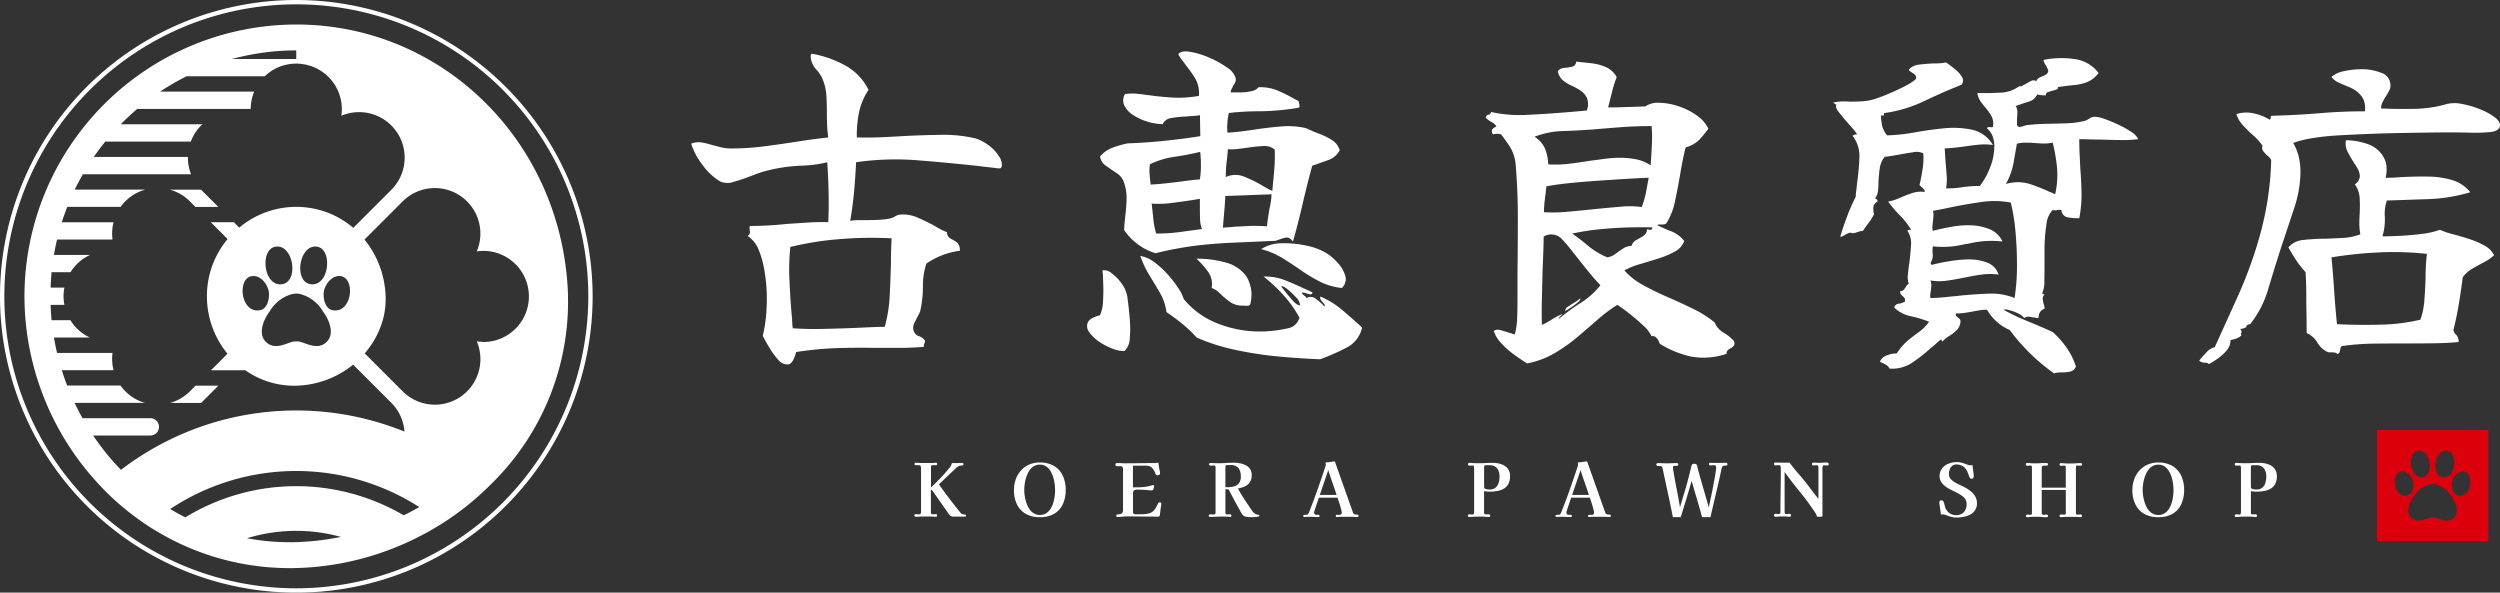
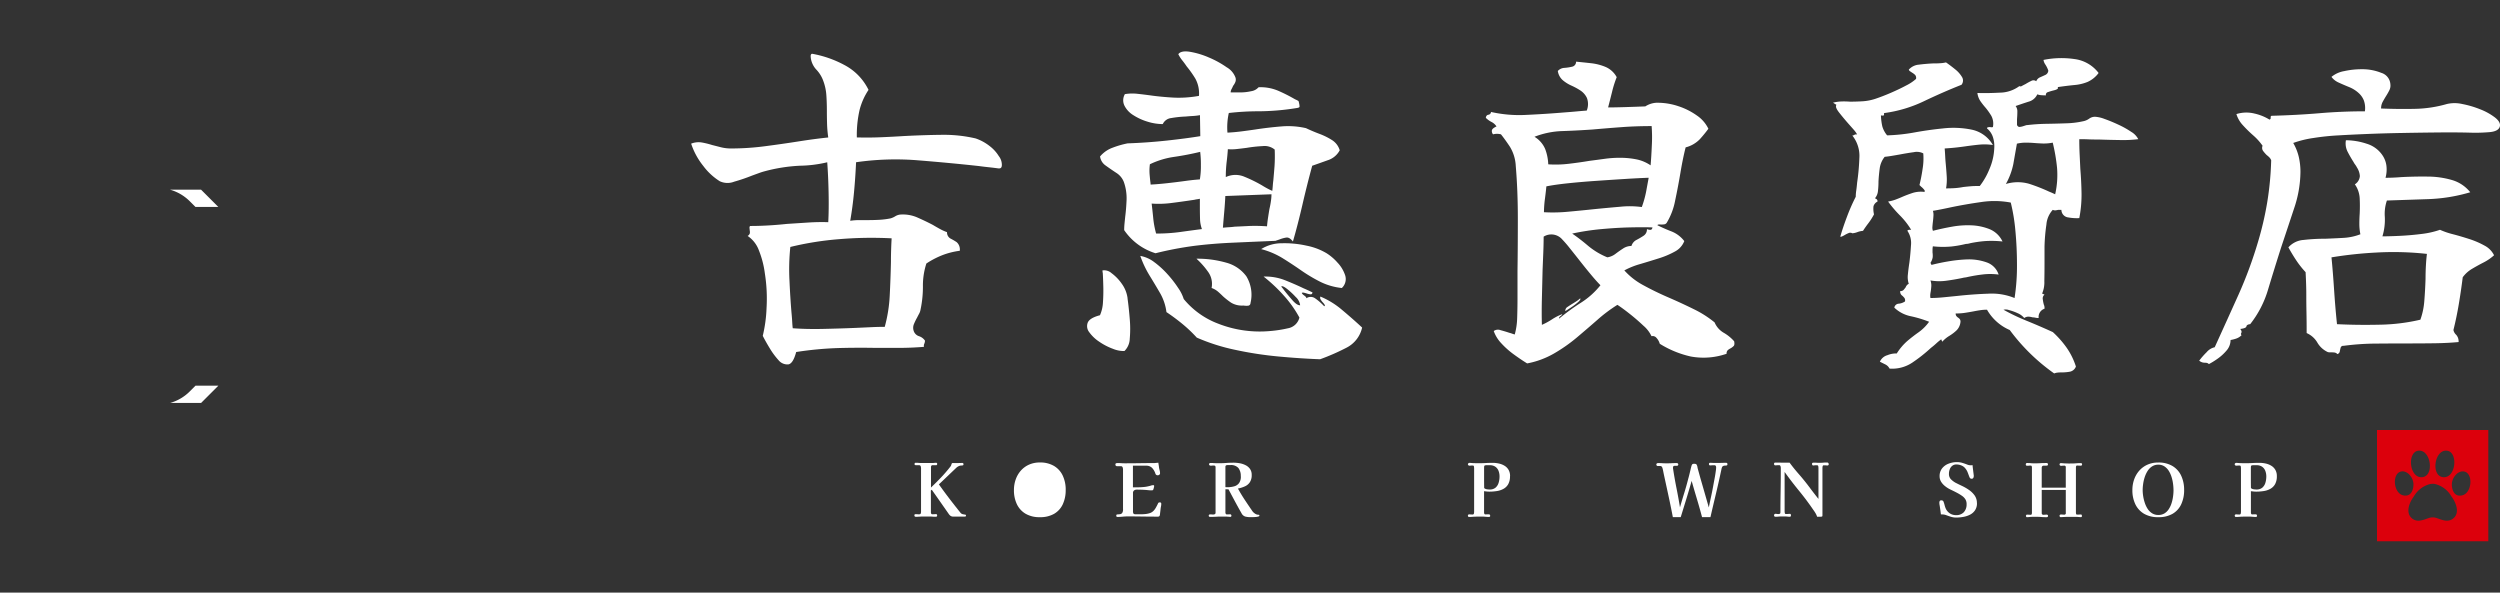
<svg xmlns="http://www.w3.org/2000/svg" width="223.883" height="53.072" viewBox="0 0 223.883 53.072">
  <rect x="0" y="0" width="223.883" height="53.072" fill="#333333" stroke="none" />
  <g id="グループ_66586" data-name="グループ 66586" transform="translate(-2088 92)">
    <path id="パス_718142" data-name="パス 718142" d="M176.191,41.84h9.967V31.873h-9.967Zm6.293-8.109c.991.156.78,2.474-.371,2.368-1.134-.106-.774-2.548.371-2.368m-2.619,0c1.144-.18,1.507,2.262.371,2.368-1.151.106-1.362-2.212-.371-2.368m-1.47,1.851c.549-.065,1.014.557,1.055,1.056.034.4-.108,1.025-.582,1.1-1.217.19-1.44-2.039-.472-2.154m4.673,4.167c-.472.435-1.025.185-1.53.01a1.1,1.1,0,0,0-.727,0c-.505.175-1.057.425-1.53-.01-.561-.516-.169-1.433.211-1.933A2.336,2.336,0,0,1,181,36.7c.06,0,.117-.007.173-.008s.114,0,.173.008a2.336,2.336,0,0,1,1.509,1.12c.381.5.773,1.417.211,1.933m.416-2.013c-.476-.074-.617-.695-.584-1.1.041-.5.505-1.121,1.055-1.056.968.115.744,2.344-.471,2.154" transform="translate(2124.678 -85.365)" fill="#dc000c" />
    <path id="パス_718143" data-name="パス 718143" d="M78.776,14.257c-.289-.041-.581-.076-.88-.108s-.6-.066-.91-.109q-2.53-.277-5.382-.507A24.7,24.7,0,0,0,66,13.7q-.062,1.388-.185,2.7t-.339,2.544a5.375,5.375,0,0,1,.818-.062h.818q.524,0,1.017-.03a7.143,7.143,0,0,0,.956-.124,1.617,1.617,0,0,0,.417-.185,1.079,1.079,0,0,1,.417-.153,3.221,3.221,0,0,1,1.543.246c.472.207.945.431,1.418.679q.308.185.617.354a4.55,4.55,0,0,0,.648.294.628.628,0,0,0,.308.57,5.167,5.167,0,0,1,.556.324.876.876,0,0,1,.278.772,6.707,6.707,0,0,0-1.62.417,7.671,7.671,0,0,0-1.372.724,6.419,6.419,0,0,0-.309,2.036,9.822,9.822,0,0,1-.215,2.1,1.124,1.124,0,0,1-.123.354c-.062.114-.124.231-.185.355a5.4,5.4,0,0,0-.278.57.863.863,0,0,0-.031.6.736.736,0,0,0,.478.492,1.038,1.038,0,0,1,.54.4.754.754,0,0,1-.062.277.443.443,0,0,0-.031.278q-1.142.092-2.221.093H67.7q-1.635-.031-3.331.016a30.844,30.844,0,0,0-3.733.354q-.277,1.047-.709,1.11a1.022,1.022,0,0,1-.864-.37,6.766,6.766,0,0,1-.787-1.063q-.386-.634-.632-1.126a12.55,12.55,0,0,0,.339-2.484,14.454,14.454,0,0,0-.155-3.13,8.432,8.432,0,0,0-.524-2.021A2.65,2.65,0,0,0,56.288,20.3a.391.391,0,0,0,.2-.245.858.858,0,0,0-.016-.278,1.338,1.338,0,0,0-.014-.169.279.279,0,0,1,.046-.2q.77,0,1.6-.046t1.7-.139l1.9-.123c.628-.041,1.229-.051,1.805-.031q.062-1.14.031-2.636t-.123-2.73a11.19,11.19,0,0,1-2.422.308,14.712,14.712,0,0,0-3.162.493q-.246.063-.54.17c-.2.072-.406.149-.632.231a15.943,15.943,0,0,1-1.589.54,1.615,1.615,0,0,1-1.281-.046,5.469,5.469,0,0,1-1.48-1.374,6.351,6.351,0,0,1-1.08-1.989,1.8,1.8,0,0,1,.941-.108,7.268,7.268,0,0,1,.94.231c.248.062.51.129.787.2a3.74,3.74,0,0,0,.941.108,23.14,23.14,0,0,0,2.993-.2q1.542-.2,3.008-.431t2.668-.354a10.683,10.683,0,0,1-.108-1.25c-.011-.4-.016-.776-.016-1.126q0-.77-.047-1.418a4.515,4.515,0,0,0-.261-1.235,2.893,2.893,0,0,0-.649-1.063A1.877,1.877,0,0,1,61.933,4.2c0-.122.041-.195.123-.215a9.639,9.639,0,0,1,2.884,1,4.979,4.979,0,0,1,2.176,2.236,5.8,5.8,0,0,0-.8,1.789,10.1,10.1,0,0,0-.248,2.468q1.111.029,2.176-.016t2.082-.109q1.758-.091,3.362-.108a12.493,12.493,0,0,1,3.023.324,4.226,4.226,0,0,1,1.265.693,3.289,3.289,0,0,1,.8.88,1.274,1.274,0,0,1,.277.725q.031.417-.277.385m-9.594,6.262a34.647,34.647,0,0,0-4.72.077,27.636,27.636,0,0,0-4.349.695,19.211,19.211,0,0,0-.076,3.037q.076,1.684.2,3.07c.021.226.035.437.046.633s.025.375.046.54c.8.06,1.7.082,2.7.06s1.979-.051,2.947-.092l1.357-.062c.433-.021.843-.031,1.235-.031a12.989,12.989,0,0,0,.447-2.822q.076-1.5.108-2.977,0-.555.016-1.079c.01-.35.025-.7.046-1.05" transform="translate(2098.664 -91.171)" fill="#fff" />
    <path id="パス_718144" data-name="パス 718144" d="M84.2,25.925q.123.893.2,1.865a9.955,9.955,0,0,1,0,1.742,1.609,1.609,0,0,1-.478,1.112,2.553,2.553,0,0,1-1.033-.2,5.472,5.472,0,0,1-1.219-.632,3.387,3.387,0,0,1-.894-.848.871.871,0,0,1-.139-.864c.112-.278.478-.5,1.095-.663A3.239,3.239,0,0,0,82,26.279q.047-.694.031-1.388t-.047-1.218a1.885,1.885,0,0,1-.03-.248,1,1,0,0,1,.818.248,4.01,4.01,0,0,1,.91.94,2.851,2.851,0,0,1,.524,1.312m19-13.266a1.837,1.837,0,0,1-1.079.9q-.772.277-1.389.493-.462,1.7-.878,3.5t-.849,3.285q-.308-.4-.6-.354a2.754,2.754,0,0,0-.6.169l-.185.062-.186.062q-2.189.092-3.917.17t-3.332.277a30.758,30.758,0,0,0-3.486.664A5.266,5.266,0,0,1,83.9,19.817c0-.185.01-.381.03-.587s.041-.411.062-.616c.062-.474.1-.976.123-1.511a4.364,4.364,0,0,0-.246-1.6,1.673,1.673,0,0,0-.679-.817q-.493-.324-.94-.648a1.166,1.166,0,0,1-.51-.819,2.641,2.641,0,0,1,1.126-.785,8.15,8.15,0,0,1,1.342-.387q1.758-.062,3.47-.246t3.039-.4l-.03-1.881a4.964,4.964,0,0,1-.649.076q-.308.016-.616.047a9.449,9.449,0,0,0-1.311.138.947.947,0,0,0-.756.54,4.66,4.66,0,0,1-1.357-.215,5.028,5.028,0,0,1-1.281-.586,2.126,2.126,0,0,1-.8-.864,1.088,1.088,0,0,1,.047-1.018,4.023,4.023,0,0,1,1.11-.031c.39.042.812.093,1.264.156q.9.123,1.96.185a9.95,9.95,0,0,0,2.3-.155,2.774,2.774,0,0,0-.324-1.543,9.484,9.484,0,0,0-.787-1.11c-.123-.185-.253-.36-.385-.524a2.953,2.953,0,0,1-.355-.556q.246-.339,1.034-.215a7.272,7.272,0,0,1,1.7.509,8.48,8.48,0,0,1,1.6.88,1.764,1.764,0,0,1,.788.925.6.6,0,0,1-.016.4,1.421,1.421,0,0,1-.2.338,2.861,2.861,0,0,1-.139.294.593.593,0,0,0-.077.294h.834a4.5,4.5,0,0,0,1-.109,1.1,1.1,0,0,0,.663-.354,4.044,4.044,0,0,1,1.743.307,14.464,14.464,0,0,1,1.527.772,2.2,2.2,0,0,1,.308.155,2.133,2.133,0,0,1,.062.246,1.335,1.335,0,0,1,.031.246c0,.063-.062.1-.185.124A22.292,22.292,0,0,1,96,9.174a22.9,22.9,0,0,0-2.73.153,5.867,5.867,0,0,0-.122,1.759q.616-.031,1.234-.109t1.234-.169q1.2-.185,2.36-.278a7.115,7.115,0,0,1,2.206.155q.585.277,1.2.509a5.994,5.994,0,0,1,1.126.556,1.629,1.629,0,0,1,.693.91m2.006,15.887a2.675,2.675,0,0,1-1.4,1.8,19.743,19.743,0,0,1-2.36,1.033q-1.729-.062-3.718-.246a32.394,32.394,0,0,1-3.9-.6A17.452,17.452,0,0,1,90.4,29.441a12.146,12.146,0,0,0-1.281-1.219q-.692-.569-1.434-1.064a4.55,4.55,0,0,0-.57-1.7q-.448-.772-.941-1.574a9.147,9.147,0,0,1-.832-1.759,2.868,2.868,0,0,1,1.249.556,7.877,7.877,0,0,1,1.186,1.08A9.991,9.991,0,0,1,88.739,25a3.613,3.613,0,0,1,.494.987,7.346,7.346,0,0,0,3.069,2.2,10.181,10.181,0,0,0,4.7.663,10.867,10.867,0,0,0,1.573-.245,1.284,1.284,0,0,0,1.018-.957,10.082,10.082,0,0,0-1.374-1.944,13.984,13.984,0,0,0-1.835-1.728,4.766,4.766,0,0,1,1.914.325q.893.355,1.665.725.216.092.417.185c.133.062.262.123.385.185-.021.123-.082.181-.185.169a1.469,1.469,0,0,1-.34-.077c-.062-.019-.134-.041-.216-.06a.365.365,0,0,0-.216,0c0,.06.072.144.216.246s.205.185.186.248a.684.684,0,0,1,.787,0,5.134,5.134,0,0,1,.693.585q.092.094.123.123c.1-.019.072-.123-.093-.308a1.4,1.4,0,0,1-.215-.278.278.278,0,0,1-.031-.278,7.39,7.39,0,0,1,1.944,1.2q.955.8,1.789,1.574m-14.5-15.733q-1.142.277-2.314.447a7.418,7.418,0,0,0-2.19.663,4.228,4.228,0,0,0-.03.864c.021.246.041.463.062.648a2.536,2.536,0,0,1,.031.308c.431-.019.925-.062,1.48-.123s1.1-.128,1.619-.2.962-.117,1.312-.139a7.084,7.084,0,0,0,.092-1.264,9.037,9.037,0,0,0-.062-1.2m.155,6.91a2.856,2.856,0,0,1-.17-.941q-.014-.538-.014-1.064v-.709a2,2,0,0,1-.246.046,2.484,2.484,0,0,0-.248.047q-1.234.185-2.113.294a8.691,8.691,0,0,1-1.712.045c.041.33.088.753.139,1.266a8.071,8.071,0,0,0,.262,1.418,15.479,15.479,0,0,0,2.159-.139c.658-.093,1.306-.179,1.944-.262m4.349,6.633a.237.237,0,0,1-.232.231,1.618,1.618,0,0,1-.384-.014h-.063a1.865,1.865,0,0,1-1.063-.263,6.56,6.56,0,0,1-.726-.57q-.216-.216-.447-.417a1.805,1.805,0,0,0-.57-.324,1.837,1.837,0,0,0-.339-1.481,6.966,6.966,0,0,0-1.018-1.141,9.3,9.3,0,0,1,2.669.355,3.287,3.287,0,0,1,1.8,1.218,3.181,3.181,0,0,1,.371,2.407m-2.252-9.594c-.021.452-.052.9-.092,1.357s-.083.947-.124,1.481c.205-.021.4-.036.571-.046s.333-.025.478-.047c.452-.019.889-.041,1.311-.062a14.542,14.542,0,0,1,1.589.031c.021-.248.051-.5.092-.771s.082-.526.123-.772c.062-.267.109-.513.139-.741a4.307,4.307,0,0,0,.046-.586ZM97.376,12.6a1.428,1.428,0,0,0-1.064-.309,12.276,12.276,0,0,0-1.434.156c-.308.041-.606.076-.894.108a4.2,4.2,0,0,1-.8.014q-.031.526-.109,1.157A11.242,11.242,0,0,0,93,15.066a2.041,2.041,0,0,1,1.665-.031,12.443,12.443,0,0,1,1.574.772q.246.154.478.277c.153.083.3.155.447.216.019-.164.035-.324.046-.477s.025-.3.046-.448q.062-.678.109-1.3a13.858,13.858,0,0,0,.014-1.48M103.391,25a5.674,5.674,0,0,1-1.958-.57,14.108,14.108,0,0,1-1.7-1.018q-.819-.571-1.666-1.095a7,7,0,0,0-1.9-.8,3.445,3.445,0,0,1,1.85-.524,9,9,0,0,1,2.222.216,5.589,5.589,0,0,1,1.789.679,4.5,4.5,0,0,1,.971.832,3.036,3.036,0,0,1,.695,1.157A1.092,1.092,0,0,1,103.391,25m-3.732,1.543a1.209,1.209,0,0,0-.4-.741,6.584,6.584,0,0,0-.8-.741c-.267-.205-.433-.267-.493-.185a3.834,3.834,0,0,1,.246.309c.205.266.452.565.741.894s.524.483.709.463" transform="translate(2104.774 -91.208)" fill="#fff" />
    <path id="パス_718145" data-name="パス 718145" d="M132.374,29.62c.041.205.025.344-.046.416a1.353,1.353,0,0,1-.262.2,1.484,1.484,0,0,0-.246.155.4.4,0,0,0-.123.338,6.273,6.273,0,0,1-3.208.246,8.893,8.893,0,0,1-2.778-1.141,1.288,1.288,0,0,0-.292-.524.44.44,0,0,0-.448-.155,2.841,2.841,0,0,0-.725-.94c-.381-.36-.79-.715-1.234-1.066s-.807-.616-1.095-.8a13.4,13.4,0,0,0-1.789,1.341q-.9.788-1.851,1.59a14.355,14.355,0,0,1-2.051,1.433,7.612,7.612,0,0,1-2.391.881q-.556-.341-1.186-.8a7.421,7.421,0,0,1-1.126-1,3.093,3.093,0,0,1-.68-1.1.645.645,0,0,1,.617-.075c.267.071.524.147.771.231.083.021.166.046.249.075a1.8,1.8,0,0,0,.245.077,6.187,6.187,0,0,0,.216-1.464q.029-.817.03-1.743V23.326q.031-2.28.03-4.749t-.185-4.659a3.637,3.637,0,0,0-.524-1.726q-.431-.649-.8-1.112a1.385,1.385,0,0,0-.71,0,.46.46,0,0,1-.108-.338c.011-.124.149-.248.416-.37a1.107,1.107,0,0,0-.447-.4,2.078,2.078,0,0,1-.509-.37c.021-.167.1-.259.233-.278a.261.261,0,0,0,.23-.249,11.509,11.509,0,0,0,3.162.263q1.713-.078,3.533-.231c.309-.022.621-.047.941-.077s.632-.057.94-.079a1.569,1.569,0,0,0,.016-1.126,1.641,1.641,0,0,0-.571-.663,5.724,5.724,0,0,0-.816-.446,3.206,3.206,0,0,1-.788-.494,1.35,1.35,0,0,1-.433-.817.851.851,0,0,1,.6-.278,4.376,4.376,0,0,0,.695-.108.446.446,0,0,0,.34-.448q.647.062,1.341.139a4.683,4.683,0,0,1,1.311.338,2.042,2.042,0,0,1,.987.912,9.593,9.593,0,0,0-.414,1.31q-.172.694-.356,1.4.587,0,1.543-.03t1.789-.063a2.017,2.017,0,0,1,1.264-.323,5.825,5.825,0,0,1,1.7.307,6.117,6.117,0,0,1,1.635.819,3.026,3.026,0,0,1,1.049,1.2,11.612,11.612,0,0,1-.771.941,2.706,2.706,0,0,1-1.265.726q-.246.957-.463,2.251t-.478,2.515a6,6,0,0,1-.755,1.989.323.323,0,0,1-.232.139,2.261,2.261,0,0,1-.292.016c-.185-.021-.289,0-.309.062q.618.308,1.266.556a2.685,2.685,0,0,1,1.141.864,1.784,1.784,0,0,1-.848.94,7.7,7.7,0,0,1-1.465.616q-.834.263-1.635.5a6.873,6.873,0,0,0-1.42.57,6.246,6.246,0,0,0,1.728,1.341q1.047.573,2.221,1.08t2.268,1.049a9.3,9.3,0,0,1,1.867,1.188,1.933,1.933,0,0,0,.817.927,3.688,3.688,0,0,1,.941.77m-7.4-19.279q-1.417,0-2.668.093c-.834.06-1.723.134-2.669.216-.884.06-1.768.108-2.653.137a7.463,7.463,0,0,0-2.5.511,2.357,2.357,0,0,1,.957,1.093,4.281,4.281,0,0,1,.277,1.374,9.911,9.911,0,0,0,1.821-.047c.616-.072,1.234-.158,1.851-.262q.709-.091,1.388-.185a9.811,9.811,0,0,1,1.327-.092,7.583,7.583,0,0,1,1.5.139,3.444,3.444,0,0,1,1.279.539c.041-.471.079-1.064.109-1.774a13.38,13.38,0,0,0-.016-1.742M120.4,24.593q-.339-.339-.817-.911t-.987-1.219q-.509-.647-.941-1.186a10.353,10.353,0,0,0-.679-.787,1.291,1.291,0,0,0-1.664-.248c0,.474-.012.962-.033,1.466s-.041,1.014-.062,1.527q-.031,1.3-.062,2.56t0,2.345a6,6,0,0,0,.911-.494,4.49,4.49,0,0,1,.909-.463c0,.042-.041.094-.122.155q-.187.123-.156.246a18.64,18.64,0,0,1,1.944-1.418,7.114,7.114,0,0,0,1.758-1.573m4.319-9.625q-.9.031-2.129.108t-2.576.17q-1.341.092-2.514.215t-1.943.278c-.021.248-.062.607-.123,1.08a9.777,9.777,0,0,0-.093,1.235,14.374,14.374,0,0,0,2.19-.047q1.171-.107,2.344-.231,1.234-.123,2.329-.216a8.148,8.148,0,0,1,1.9.03,8.852,8.852,0,0,0,.4-1.45c.082-.452.156-.842.216-1.172m-6.139,10.8c.062.06,0,.175-.185.338a5.126,5.126,0,0,1-.633.478c-.236.155-.4.263-.509.324a.4.4,0,0,1,.216-.385q.246-.169.555-.354c.1-.063.207-.129.309-.2a2.018,2.018,0,0,0,.246-.2m6.479-6.355c-.557-.019-1.235-.019-2.037,0s-1.65.072-2.546.153a21.471,21.471,0,0,0-2.606.4,16.944,16.944,0,0,1,1.388,1.064,6.5,6.5,0,0,0,1.758,1.063,1.571,1.571,0,0,0,.725-.308c.216-.163.442-.324.679-.477a1.346,1.346,0,0,1,.756-.233.9.9,0,0,1,.447-.539,7.079,7.079,0,0,0,.632-.371.668.668,0,0,0,.308-.6.807.807,0,0,0,.308.063c.105,0,.166-.072.187-.216" transform="translate(2110.926 -91.049)" fill="#fff" />
    <path id="パス_718146" data-name="パス 718146" d="M163.2,11.567a11.132,11.132,0,0,1-1.636.077q-.957-.014-1.913-.047c-.308,0-.607,0-.894-.014s-.567-.016-.834-.016q0,.71.031,1.357l.062,1.3q.092,1.111.108,2.19a11.047,11.047,0,0,1-.2,2.222,4.241,4.241,0,0,1-.987-.062.689.689,0,0,1-.616-.679h-.232a.517.517,0,0,0-.17.031.659.659,0,0,0-.138.016.462.462,0,0,1-.232-.047,2.192,2.192,0,0,0-.57,1.311,16.219,16.219,0,0,0-.17,1.99v1.42q0,.924-.016,1.681a2.508,2.508,0,0,1-.2,1.095l.215.093a.439.439,0,0,0-.153.417,2.951,2.951,0,0,0,.092.478.727.727,0,0,1,.062.37.773.773,0,0,0-.524.834,1.339,1.339,0,0,1-.292-.031,1.218,1.218,0,0,0-.262-.031,1.427,1.427,0,0,0-.387-.062.645.645,0,0,0-.354.124,1.491,1.491,0,0,0-.586-.433,4.528,4.528,0,0,0-.771-.278.844.844,0,0,0-.494-.03,18.344,18.344,0,0,0,2.1,1q1.173.478,2.314,1a8.69,8.69,0,0,1,1.219,1.372,6.244,6.244,0,0,1,.848,1.712.728.728,0,0,1-.54.463,4.058,4.058,0,0,1-.695.063c-.123,0-.246,0-.37.014a1.155,1.155,0,0,0-.34.079,17.416,17.416,0,0,1-3.979-3.888,4.3,4.3,0,0,1-2.037-1.82,4.069,4.069,0,0,0-.616.046c-.207.031-.412.066-.617.108q-.339.063-.725.124a5.555,5.555,0,0,1-.848.06.361.361,0,0,0,.062.231.659.659,0,0,0,.153.14.663.663,0,0,1,.155.138.371.371,0,0,1,.062.232,1.236,1.236,0,0,1-.354.772,3.855,3.855,0,0,1-.649.493,2.8,2.8,0,0,0-.632.524l-.092-.216a5.47,5.47,0,0,0-.463.385c-.145.134-.3.262-.463.387a13.667,13.667,0,0,1-1.682,1.327,3.24,3.24,0,0,1-2.02.523.82.82,0,0,0-.371-.37l-.493-.246a1.036,1.036,0,0,1,.679-.586,2,2,0,0,1,.832-.153,5.057,5.057,0,0,1,.956-1.126q.495-.417,1-.772a4.063,4.063,0,0,0,.941-.941,10.252,10.252,0,0,0-1.635-.494,3.014,3.014,0,0,1-1.481-.77.425.425,0,0,1,.4-.356,1.2,1.2,0,0,0,.556-.2.4.4,0,0,0-.047-.307,2.379,2.379,0,0,0-.169-.186.539.539,0,0,1-.155-.155.5.5,0,0,1-.062-.278.389.389,0,0,0,.309-.108c.06-.071.123-.149.185-.231a.553.553,0,0,1,.108-.185.384.384,0,0,1,.17-.124,1.962,1.962,0,0,1-.079-.848c.031-.338.079-.7.139-1.095q.094-.77.139-1.527a1.943,1.943,0,0,0-.324-1.281c.021-.06.093-.092.216-.092h.123a6.852,6.852,0,0,0-1-1.279,10.5,10.5,0,0,1-1.066-1.25,3.613,3.613,0,0,0,.695-.185q.324-.123.6-.246c.288-.123.586-.236.9-.339a2.472,2.472,0,0,1,1.047-.093c.063-.041.057-.108-.016-.2a1.572,1.572,0,0,0-.261-.262c-.083-.082-.134-.134-.155-.153.1-.412.2-.889.278-1.435a5.638,5.638,0,0,0,.062-1.4,1.253,1.253,0,0,0-.848-.108q-.571.078-1.219.2-.339.062-.709.123c-.246.042-.474.072-.679.093a2.085,2.085,0,0,0-.447,1.049q-.078.585-.108,1.142a7.4,7.4,0,0,1-.047.863,1.155,1.155,0,0,1-.262.649.363.363,0,0,0,.093.062.221.221,0,0,1,.123.246.677.677,0,0,0-.355.417,2.154,2.154,0,0,0,.046.725,5.653,5.653,0,0,1-.509.8q-.261.339-.477.678a1.787,1.787,0,0,0-.494.109,1.727,1.727,0,0,1-.463.109.354.354,0,0,0-.339-.016,2.539,2.539,0,0,0-.339.169c-.205.123-.338.175-.4.153q.216-.77.6-1.788a16.948,16.948,0,0,1,.786-1.789,4.008,4.008,0,0,1,.047-.57c.03-.216.056-.447.077-.695a20.131,20.131,0,0,0,.2-2.2,2.908,2.908,0,0,0-.632-2.021.331.331,0,0,0,.185-.062.357.357,0,0,1,.248-.031,2.3,2.3,0,0,0-.309-.431c-.144-.166-.3-.339-.463-.524q-.462-.524-.848-1.018c-.257-.329-.335-.556-.232-.678L135.87,8.3a3.205,3.205,0,0,1,.725-.109,6.906,6.906,0,0,1,.788.016q.524,0,1.095-.031a4.569,4.569,0,0,0,1.156-.216q.649-.216,1.4-.539c.5-.217.967-.437,1.388-.664a3.953,3.953,0,0,0,.88-.586.419.419,0,0,0-.077-.354,1.4,1.4,0,0,0-.262-.2c-.062-.041-.123-.081-.185-.123a.282.282,0,0,1-.123-.155,1.351,1.351,0,0,1,.91-.447c.4-.051.817-.087,1.249-.109.205,0,.411,0,.616-.016a2.871,2.871,0,0,0,.556-.076c.267.185.54.391.818.617a2.565,2.565,0,0,1,.616.693.6.6,0,0,1-.046.695q-1.635.647-3.348,1.464A11.806,11.806,0,0,1,140.5,9.222c-.062,0-.082.042-.062.123a.132.132,0,0,1-.03.093c-.022.021-.1.021-.248,0a5.216,5.216,0,0,0,.124.987,2.193,2.193,0,0,0,.431.8,16.17,16.17,0,0,0,2.453-.262q1.279-.232,2.514-.355a8.171,8.171,0,0,1,2.622.109,2.854,2.854,0,0,1,1.882,1.372,5.189,5.189,0,0,0-1.249-.031c-.4.041-.818.093-1.25.155-.288.042-.581.077-.878.109s-.613.056-.941.076c.021.246.035.478.046.693s.025.428.046.633c.041.453.073.853.093,1.2a4.5,4.5,0,0,1-.062,1.049c.349,0,.643-.011.88-.03a6.454,6.454,0,0,0,.663-.093q.277-.031.616-.062c.226-.021.515-.031.864-.031a6.3,6.3,0,0,0,.848-1.48,5.182,5.182,0,0,0,.447-1.914,2.63,2.63,0,0,0-.122-.986,1.673,1.673,0,0,0-.526-.772c-.021-.082.072-.123.278-.123a.451.451,0,0,0,.248,0,1.492,1.492,0,0,0-.139-1,5.974,5.974,0,0,0-.51-.724,6.633,6.633,0,0,1-.463-.587,1.668,1.668,0,0,1-.277-.741q.893.031,2-.03a2.99,2.99,0,0,0,1.758-.586.213.213,0,0,0,.232-.016c.092-.051.2-.108.324-.169a4.957,4.957,0,0,1,.509-.279.394.394,0,0,1,.448.031.6.6,0,0,1,.34-.354c.164-.072.324-.144.477-.216a.447.447,0,0,0,.262-.387,2.383,2.383,0,0,0-.262-.539.961.961,0,0,1-.169-.416,8.041,8.041,0,0,1,2.761-.079,3.218,3.218,0,0,1,2.175,1.249,2.5,2.5,0,0,1-.987.8,4.016,4.016,0,0,1-1.172.278q-.649.062-1.511.186c.1.122-.031.225-.4.307-.166.042-.319.089-.463.14a.247.247,0,0,0-.186.294c-.144,0-.283-.006-.416-.016a1.221,1.221,0,0,1-.355-.077,1.189,1.189,0,0,1-.8.663c-.411.133-.791.262-1.142.384a.769.769,0,0,1,.155.51c0,.216-.01.437-.03.663V10.3c.062.123.144.181.246.169a1.483,1.483,0,0,0,.34-.077l.185-.06a.55.55,0,0,1,.185-.031,16.02,16.02,0,0,1,1.65-.109q.91-.014,1.789-.046a7.868,7.868,0,0,0,1.527-.185,1.328,1.328,0,0,0,.54-.232.89.89,0,0,1,.54-.169,2.88,2.88,0,0,1,.848.2q.569.2,1.234.51a8.05,8.05,0,0,1,1.157.648,1.634,1.634,0,0,1,.617.648M152.127,25.789a18.707,18.707,0,0,0,.216-2.931q0-1.575-.139-3.054a16.583,16.583,0,0,0-.417-2.56,7.858,7.858,0,0,0-2.653-.046q-1.419.2-2.745.477c-.289.063-.561.12-.818.17s-.509.1-.755.138a1.246,1.246,0,0,1,.046.447c-.011.175-.025.346-.046.51s-.036.319-.046.463a.805.805,0,0,0,.046.37c.555-.143,1.126-.267,1.712-.37a7.963,7.963,0,0,1,1.681-.123,4.914,4.914,0,0,1,1.666.339,2.2,2.2,0,0,1,1.172,1.11,8.942,8.942,0,0,0-1.635-.031,11.252,11.252,0,0,0-1.265.186,1.291,1.291,0,0,1-.185.046,1.061,1.061,0,0,1-.185.016,9.931,9.931,0,0,1-1.3.231,8.152,8.152,0,0,1-1.666-.016,1.5,1.5,0,0,0-.031.294v.262a1.947,1.947,0,0,1,.016.417,1.259,1.259,0,0,1-.2.509l.092.185q.71-.185,1.543-.324a13.037,13.037,0,0,1,1.6-.169,4.763,4.763,0,0,1,1.789.262,1.713,1.713,0,0,1,1.08,1.095,5.615,5.615,0,0,0-1.374-.016,13.9,13.9,0,0,0-1.4.232,2.022,2.022,0,0,1-.248.046,1.967,1.967,0,0,0-.246.047q-.741.154-1.45.246a4.52,4.52,0,0,1-1.388-.03,1.343,1.343,0,0,1,.077.507c-.011.155-.027.3-.046.447-.021.105-.036.2-.047.294a1.182,1.182,0,0,0,.016.325c.37,0,.76-.022,1.172-.063s.823-.081,1.235-.123q1.417-.154,2.775-.2a5.355,5.355,0,0,1,2.345.387m3.64-9.286a7.77,7.77,0,0,0,.169-2.39,16.137,16.137,0,0,0-.385-2.238,4.011,4.011,0,0,1-.894.077c-.268-.011-.526-.025-.771-.046q-.4-.031-.772-.031a3.5,3.5,0,0,0-.771.092c-.124.7-.232,1.311-.324,1.836a6.173,6.173,0,0,1-.663,1.774,3.685,3.685,0,0,1,2.082-.016,15.643,15.643,0,0,1,1.774.695q.154.062.294.123c.092.041.18.082.262.123" transform="translate(2116.284 -91.103)" fill="#fff" />
    <path id="パス_718147" data-name="パス 718147" d="M189.942,10.223c-.062.309-.366.489-.911.541a15.026,15.026,0,0,1-1.835.046q-1.2-.031-2.791-.016t-3.255.047q-1.665.029-3.162.092t-2.514.123a21.735,21.735,0,0,0-2.221.232,9.281,9.281,0,0,0-1.821.447,4.619,4.619,0,0,1,.494,1.234,5.911,5.911,0,0,1,.153,1.357,10.434,10.434,0,0,1-.57,3.271q-.571,1.727-1.188,3.577-.618,1.945-1.142,3.687a9.2,9.2,0,0,1-1.6,3.1c-.207.021-.32.087-.339.2s-.207.19-.556.231a.455.455,0,0,1,.123.232.321.321,0,0,1-.03.139.133.133,0,0,0,.03.185,1.235,1.235,0,0,1-.493.308,3.013,3.013,0,0,1-.494.124,1.437,1.437,0,0,1-.37.956,4.21,4.21,0,0,1-.818.739,6.782,6.782,0,0,1-.755.464.348.348,0,0,0-.186-.108.955.955,0,0,0-.185-.016.914.914,0,0,1-.216-.031.772.772,0,0,1-.278-.153,6.694,6.694,0,0,1,.663-.756,1.323,1.323,0,0,1,.726-.447q1.109-2.437,2.128-4.7a37.949,37.949,0,0,0,1.759-4.766,28.97,28.97,0,0,0,.8-3.425,27.748,27.748,0,0,0,.37-3.854.763.763,0,0,0-.17-.263,2.026,2.026,0,0,0-.231-.2,3.533,3.533,0,0,1-.324-.371.475.475,0,0,1-.046-.463,5.138,5.138,0,0,0-.849-.94,11.221,11.221,0,0,1-.925-.911,2.56,2.56,0,0,1-.57-.987,3,3,0,0,1,1.62-.047,4.418,4.418,0,0,1,1.341.541q.123-.031.109-.185c-.011-.1.025-.156.108-.156q2.282-.062,4.272-.231t4.057-.17a2.045,2.045,0,0,0-.093-.97,1.762,1.762,0,0,0-.463-.664,2.862,2.862,0,0,0-.863-.539c-.33-.134-.638-.267-.927-.4a1.574,1.574,0,0,1-.648-.51A2.458,2.458,0,0,1,176,5.3a7.262,7.262,0,0,1,1.573-.169,4.531,4.531,0,0,1,1.743.324,1.144,1.144,0,0,1,.817,1.033.928.928,0,0,1-.092.526c-.082.163-.175.329-.278.492s-.207.341-.308.526a1.235,1.235,0,0,0-.155.616q1.573.063,3.039.031a11.046,11.046,0,0,0,2.854-.433,3.068,3.068,0,0,1,1.372,0,8.708,8.708,0,0,1,1.619.478,5.351,5.351,0,0,1,1.311.726c.34.266.489.523.448.77m-.524,11.569a4.248,4.248,0,0,1-.941.648q-.54.277-1.033.57a2.772,2.772,0,0,0-.834.756q-.154,1.232-.354,2.421t-.478,2.3a.783.783,0,0,0,.246.431.884.884,0,0,1,.216.649q-.988.092-2.113.108t-2.329.016q-1.481,0-2.991.014a22.882,22.882,0,0,0-2.869.2.235.235,0,0,0-.262.169c-.031.114-.057.226-.077.339a.292.292,0,0,1-.216.231.428.428,0,0,0-.246-.138,1.7,1.7,0,0,0-.246-.016H174.7a.588.588,0,0,1-.185-.031,2.1,2.1,0,0,1-.925-.848,2.053,2.053,0,0,0-.956-.848q0-1.049-.016-1.835c-.011-.526-.016-1.064-.016-1.62s-.021-1.224-.062-2a8.193,8.193,0,0,1-.832-1.049q-.37-.556-.709-1.173a2,2,0,0,1,1.357-.663,16.433,16.433,0,0,1,1.944-.108q.8-.031,1.619-.077a4.921,4.921,0,0,0,1.527-.324,4.724,4.724,0,0,1-.093-.925c0-.308.011-.617.031-.925.021-.474.021-.93,0-1.374a2.377,2.377,0,0,0-.433-1.248.952.952,0,0,0,.448-.741,1.6,1.6,0,0,0-.263-.771,1.623,1.623,0,0,0-.153-.248,1.567,1.567,0,0,1-.155-.246q-.277-.431-.524-.91a1.617,1.617,0,0,1-.153-1.033A6.029,6.029,0,0,1,178,11.8a2.609,2.609,0,0,1,1.45,1.079,2.145,2.145,0,0,1,.324.865,2.82,2.82,0,0,1-.077,1.11c.226,0,.458-.006.693-.016s.478-.025.725-.046q1.2-.062,2.376-.047a7.884,7.884,0,0,1,2.158.309,3.238,3.238,0,0,1,1.636,1.095,15,15,0,0,1-3.779.616l-3.686.124a3.7,3.7,0,0,0-.185,1.48,5.109,5.109,0,0,1-.216,1.728q.678,0,1.62-.047t1.9-.169a7.651,7.651,0,0,0,1.635-.37,7,7,0,0,0,1.172.4c.474.123.962.268,1.466.431a7.457,7.457,0,0,1,1.357.587,1.954,1.954,0,0,1,.849.864m-6.015-.124a27.355,27.355,0,0,0-4.488-.123,36.164,36.164,0,0,0-4.057.433q.123,1.234.232,2.884t.262,3.1q1.881.092,3.841.046a17.126,17.126,0,0,0,3.625-.447,6.292,6.292,0,0,0,.354-1.7c.052-.638.087-1.285.109-1.944q0-.585.03-1.157t.093-1.095" transform="translate(2121.934 -90.932)" fill="#fff" />
    <path id="パス_718148" data-name="パス 718148" d="M72.4,39.019v.023a.079.079,0,0,1-.006.03.109.109,0,0,1-.105.052H71.3a.491.491,0,0,1-.272-.059.741.741,0,0,1-.187-.2L70.09,37.79q-.373-.533-.754-1.07l-.085.065q.005.491.006.982v.977a.241.241,0,0,0,.029.114.1.1,0,0,0,.1.057q.085,0,.17-.007c.057,0,.114-.006.17-.006a.077.077,0,0,1,.069.039.154.154,0,0,1,.023.079.141.141,0,0,1-.027.075.075.075,0,0,1-.065.043c-.105,0-.209,0-.312-.01s-.2-.01-.3-.01q-.223,0-.442,0c-.146,0-.291,0-.436.01-.056,0-.114.007-.17.01s-.116,0-.176,0a.1.1,0,0,1-.086-.04.164.164,0,0,1-.025-.092c0-.07.037-.1.111-.1.053,0,.1,0,.153.006s.1.007.147.007c.088,0,.14-.024.157-.074a.5.5,0,0,0,.027-.175V34.9a.825.825,0,0,0-.035-.3.145.145,0,0,0-.135-.079c-.065,0-.162,0-.288,0a.166.166,0,0,1-.082-.023.073.073,0,0,1-.043-.069.187.187,0,0,1,.021-.086.071.071,0,0,1,.071-.039c.1,0,.192,0,.285.01s.19.01.285.01h.911c.062,0,.123,0,.187-.01a1.629,1.629,0,0,1,.186-.01.069.069,0,0,1,.063.036.126.126,0,0,1,.023.068.137.137,0,0,1-.023.072.07.07,0,0,1-.063.04c-.056,0-.114,0-.17,0s-.114,0-.169,0a.109.109,0,0,0-.1.053.205.205,0,0,0-.033.111q0,.236,0,.475c0,.159,0,.318,0,.475v.886q.464-.446.9-.9a12.639,12.639,0,0,0,.829-.963.47.47,0,0,0,.1-.2.245.245,0,0,1,.052-.112.227.227,0,0,1,.118-.019l.2.006c.1,0,.2,0,.3-.006s.2-.006.3-.006a.1.1,0,0,1,.111.111c0,.057-.017.091-.053.1a.392.392,0,0,1-.117.017.61.61,0,0,0-.253.056.816.816,0,0,0-.22.147l-1.559,1.487q.464.654.953,1.292T71.9,38.77a.368.368,0,0,0,.209.138q.12.025.2.036c.058.006.086.031.086.075" transform="translate(2102.108 -84.86)" fill="#fff" />
-     <path id="パス_718149" data-name="パス 718149" d="M79.79,36.737a2.985,2.985,0,0,1-.262,1.29,1.918,1.918,0,0,1-.777.852,2.479,2.479,0,0,1-1.275.3,2.443,2.443,0,0,1-1.265-.3,1.976,1.976,0,0,1-.787-.851,2.874,2.874,0,0,1-.268-1.276,2.832,2.832,0,0,1,.161-.96A2.363,2.363,0,0,1,75.783,35a2.134,2.134,0,0,1,.733-.53,2.346,2.346,0,0,1,.961-.19,2.424,2.424,0,0,1,1.265.31,1.99,1.99,0,0,1,.783.865,2.946,2.946,0,0,1,.266,1.282m-.951.012a4.3,4.3,0,0,0-.04-.553,3.537,3.537,0,0,0-.13-.605,2.31,2.31,0,0,0-.249-.555,1.308,1.308,0,0,0-.39-.406.978.978,0,0,0-.553-.155,1,1,0,0,0-.557.155,1.315,1.315,0,0,0-.4.406,2.483,2.483,0,0,0-.259.555,3.457,3.457,0,0,0-.14.605,3.947,3.947,0,0,0-.043.553,3.751,3.751,0,0,0,.191,1.144,2.3,2.3,0,0,0,.259.544,1.3,1.3,0,0,0,.4.394,1.034,1.034,0,0,0,.551.147,1.045,1.045,0,0,0,.561-.147,1.23,1.23,0,0,0,.385-.391,2.178,2.178,0,0,0,.246-.536,3.4,3.4,0,0,0,.13-.6,4.264,4.264,0,0,0,.04-.557" transform="translate(2103.646 -84.864)" fill="#fff" />
+     <path id="パス_718149" data-name="パス 718149" d="M79.79,36.737a2.985,2.985,0,0,1-.262,1.29,1.918,1.918,0,0,1-.777.852,2.479,2.479,0,0,1-1.275.3,2.443,2.443,0,0,1-1.265-.3,1.976,1.976,0,0,1-.787-.851,2.874,2.874,0,0,1-.268-1.276,2.832,2.832,0,0,1,.161-.96A2.363,2.363,0,0,1,75.783,35a2.134,2.134,0,0,1,.733-.53,2.346,2.346,0,0,1,.961-.19,2.424,2.424,0,0,1,1.265.31,1.99,1.99,0,0,1,.783.865,2.946,2.946,0,0,1,.266,1.282m-.951.012" transform="translate(2103.646 -84.864)" fill="#fff" />
    <path id="パス_718150" data-name="パス 718150" d="M86.784,38a1,1,0,0,1-.023.213c-.016.072-.028.146-.036.22s-.018.169-.029.255-.021.175-.03.262a.268.268,0,0,1-.058.141.231.231,0,0,1-.151.036q-.669,0-1.337-.01c-.446-.007-.89-.011-1.336-.011a4.494,4.494,0,0,0-.459.024c-.153.014-.306.023-.459.023a.1.1,0,0,1-.111-.112c0-.074.033-.111.1-.115a1.877,1.877,0,0,0,.21-.016.329.329,0,0,0,.214-.1.576.576,0,0,0,.081-.365V34.91a.608.608,0,0,0-.035-.2.157.157,0,0,0-.168-.1c-.052,0-.105,0-.157,0l-.157,0c-.11,0-.164-.053-.164-.157a.1.1,0,0,1,.052-.1.288.288,0,0,1,.118-.023c.127,0,.251,0,.373.01s.245.01.367.01q.616,0,1.232-.01c.41-.007.82-.01,1.231-.01.08,0,.158,0,.237-.011s.157-.013.236-.022c.008.07.018.14.03.209s.021.14.029.21.031.17.056.262a1.052,1.052,0,0,1,.036.268.154.154,0,0,1-.065.128.227.227,0,0,1-.138.05.205.205,0,0,1-.21-.139,1.343,1.343,0,0,0-.291-.513.706.706,0,0,0-.541-.207H84.248V36.5c.166,0,.329,0,.488,0s.32-.013.482-.027a2.729,2.729,0,0,0,.465-.079c.062-.013.126-.031.193-.053a.63.63,0,0,1,.193-.033c.052,0,.079.024.079.072a.593.593,0,0,1-.023.137c-.016.063-.028.108-.036.139-.022.057-.043.091-.065.1a.293.293,0,0,1-.118.017,2.344,2.344,0,0,1-.308-.019q-.248-.025-.5-.036c-.17-.006-.342-.01-.511-.01a.381.381,0,0,0-.24.075.281.281,0,0,0-.094.233v1.612a.42.42,0,0,0,.042.222c.029.045.1.066.207.066h.394c.144,0,.291-.006.442-.019a1.874,1.874,0,0,0,.423-.086.813.813,0,0,0,.326-.2,1.343,1.343,0,0,0,.217-.295c.069-.122.127-.231.17-.327a.326.326,0,0,1,.065-.109.188.188,0,0,1,.117-.029.119.119,0,0,1,.105.039.2.2,0,0,1,.027.112" transform="translate(2105.21 -84.86)" fill="#fff" />
    <path id="パス_718151" data-name="パス 718151" d="M94.136,39.032c0,.04-.036.069-.109.088a1.379,1.379,0,0,1-.255.04c-.1.006-.191.01-.279.012l-.176,0a1.767,1.767,0,0,1-.449-.052.569.569,0,0,1-.337-.295q-.3-.526-.59-1.066l-.576-1.078-.277-.007q0,.518,0,1.039t0,1.045a.221.221,0,0,0,.033.115.106.106,0,0,0,.1.056c.052,0,.1,0,.157-.006s.105-.006.157-.006a.08.08,0,0,1,.063.042.14.14,0,0,1,.029.075.137.137,0,0,1-.023.079.078.078,0,0,1-.069.034.805.805,0,0,1-.111-.007,1.022,1.022,0,0,0-.105-.006,1.932,1.932,0,0,0-.237-.013h-.236c-.187,0-.376,0-.567.013s-.381.013-.574.013c-.074,0-.111-.04-.111-.118a.093.093,0,0,1,.04-.076.138.138,0,0,1,.085-.029,1.187,1.187,0,0,1,.132.006,1.186,1.186,0,0,0,.132.007.372.372,0,0,0,.157-.033.141.141,0,0,0,.065-.138V34.719a.18.18,0,0,0-.04-.134.189.189,0,0,0-.13-.036c-.045,0-.088,0-.132.007s-.087.006-.13.006a.169.169,0,0,1-.1-.031.1.1,0,0,1-.05-.086c0-.083.048-.124.145-.124.043,0,.087,0,.13,0s.087.006.132.011l.268.01c.092,0,.181,0,.269,0,.209,0,.418-.008.626-.024s.413-.022.619-.022a3.226,3.226,0,0,1,.551.048,1.909,1.909,0,0,1,.528.174,1.069,1.069,0,0,1,.4.338.911.911,0,0,1,.15.54,1.137,1.137,0,0,1-.161.642,1.029,1.029,0,0,1-.439.373,2.77,2.77,0,0,1-.632.2q.288.524.622,1.028t.675,1a.874.874,0,0,0,.236.219.524.524,0,0,0,.295.1.2.2,0,0,1,.069.01c.015.007.023.028.023.063m-1.665-3.513a1.162,1.162,0,0,0-.213-.747.879.879,0,0,0-.718-.262h-.23a.475.475,0,0,0-.111.013.132.132,0,0,0-.086.059.252.252,0,0,0-.019.111c0,.254,0,.505,0,.756s0,.506,0,.765v.268a.81.81,0,0,0,.093.01c.03,0,.06,0,.092,0a2.1,2.1,0,0,0,.613-.082.8.8,0,0,0,.429-.294,1,1,0,0,0,.157-.6" transform="translate(2106.652 -84.86)" fill="#fff" />
-     <path id="パス_718152" data-name="パス 718152" d="M101.554,39.079c0,.065-.042.1-.126.1h-.079a.525.525,0,0,1-.085-.006c-.11-.008-.222-.013-.338-.013h-.777c-.144,0-.29,0-.439.013a.2.2,0,0,1-.052.006h-.053a.081.081,0,0,1-.092-.092c0-.053.019-.083.056-.094a.334.334,0,0,1,.128-.011c.048,0,.087.007.118.007a.267.267,0,0,0,.174-.048.231.231,0,0,0,.056-.174,1.222,1.222,0,0,0-.046-.253c-.03-.121-.069-.253-.111-.4s-.087-.279-.128-.4l-.088-.266H98l-.058.178c-.031.092-.068.2-.109.321s-.082.242-.121.359-.072.221-.1.306a.8.8,0,0,0-.039.155.2.2,0,0,0,.065.17.3.3,0,0,0,.164.048c.065,0,.128,0,.19,0,.022,0,.039.014.052.042a.189.189,0,0,1,.021.075.064.064,0,0,1-.03.059.108.108,0,0,1-.062.021c-.145,0-.288,0-.43-.01s-.283-.011-.422-.011q-.105,0-.21.007c-.07,0-.141.006-.216.006a.106.106,0,0,1-.065-.025.075.075,0,0,1-.033-.059A.086.086,0,0,1,96.651,39a.3.3,0,0,1,.122-.017l.114,0a.175.175,0,0,0,.141-.069.563.563,0,0,0,.082-.135q.386-.97.733-1.949t.675-1.969q.025-.072.065-.2a.76.76,0,0,0,.04-.2.131.131,0,0,0-.017-.068.123.123,0,0,1-.016-.057c0-.017.022-.03.065-.039a1.177,1.177,0,0,1,.138-.021l.091-.006.273-.039c.089-.013.18-.024.272-.034l1.606,4.528a.316.316,0,0,0,.14.2.57.57,0,0,0,.239.042.239.239,0,0,1,.1.017c.027.011.04.04.04.088M99.587,37.2q-.183-.556-.377-1.107c-.128-.368-.253-.737-.37-1.109-.127.372-.253.741-.377,1.109s-.25.736-.377,1.107Z" transform="translate(2108.109 -84.88)" fill="#fff" />
    <path id="パス_718153" data-name="パス 718153" d="M112.577,35.5a1.433,1.433,0,0,1-.151.7,1.078,1.078,0,0,1-.41.423,1.724,1.724,0,0,1-.59.207,4.173,4.173,0,0,1-.7.056,1.926,1.926,0,0,1-.236-.013l-.236-.027v1.908a.3.3,0,0,0,.023.111.087.087,0,0,0,.088.059q.085,0,.167-.007c.054,0,.111,0,.168,0a.083.083,0,0,1,.075.052.184.184,0,0,1,.029.085.09.09,0,0,1-.033.072.116.116,0,0,1-.071.027c-.057,0-.115,0-.17-.007l-.178-.013c-.087-.008-.176-.013-.268-.013h-.268c-.21,0-.418.007-.623.021l-.141.01c-.045,0-.092,0-.14,0a.085.085,0,0,1-.086-.043.2.2,0,0,1-.019-.088.082.082,0,0,1,.04-.076.171.171,0,0,1,.085-.023.988.988,0,0,1,.118.007c.04,0,.08.006.124.006h.065a.109.109,0,0,0,.108-.1.931.931,0,0,0,.017-.164V34.81a1.132,1.132,0,0,0-.013-.153c-.008-.068-.039-.105-.092-.109H109.2c-.043,0-.087,0-.13.006a1.22,1.22,0,0,1-.132.007.132.132,0,0,1-.088-.039.115.115,0,0,1-.042-.086.111.111,0,0,1,.042-.085.128.128,0,0,1,.088-.04c.048,0,.1,0,.147.006l.147.013c.1,0,.2.007.3.01s.2,0,.292,0c.2,0,.4-.006.6-.017s.4-.016.6-.016a2.546,2.546,0,0,1,.567.063,1.6,1.6,0,0,1,.5.2,1.052,1.052,0,0,1,.358.367,1.094,1.094,0,0,1,.134.563m-.944.019a1.364,1.364,0,0,0-.092-.5.791.791,0,0,0-.285-.364.828.828,0,0,0-.488-.134c-.044,0-.088,0-.132,0s-.087,0-.13,0a.451.451,0,0,0-.21.03c-.03.018-.046.089-.046.213v.9q0,.451.007.9a.455.455,0,0,0,.23.108,1.438,1.438,0,0,0,.255.023.784.784,0,0,0,.534-.167.912.912,0,0,0,.275-.435,1.921,1.921,0,0,0,.082-.558" transform="translate(2110.649 -84.858)" fill="#fff" />
-     <path id="パス_718154" data-name="パス 718154" d="M120.257,39.079c0,.065-.042.1-.126.1h-.079a.525.525,0,0,1-.085-.006c-.11-.008-.222-.013-.338-.013h-.777c-.144,0-.29,0-.439.013a.2.2,0,0,1-.052.006h-.053a.081.081,0,0,1-.092-.092c0-.053.019-.083.056-.094a.334.334,0,0,1,.128-.011c.048,0,.087.007.118.007a.267.267,0,0,0,.174-.048.231.231,0,0,0,.056-.174,1.221,1.221,0,0,0-.046-.253c-.03-.121-.069-.253-.111-.4s-.087-.279-.128-.4-.071-.214-.088-.266H116.7l-.058.178c-.031.092-.068.2-.109.321s-.082.242-.121.359-.072.221-.1.306a.8.8,0,0,0-.039.155.2.2,0,0,0,.065.17.3.3,0,0,0,.164.048c.065,0,.128,0,.19,0,.022,0,.039.014.052.042a.19.19,0,0,1,.021.075.064.064,0,0,1-.03.059.108.108,0,0,1-.062.021c-.145,0-.288,0-.43-.01s-.283-.011-.422-.011q-.105,0-.21.007c-.07,0-.141.006-.216.006a.106.106,0,0,1-.065-.025.075.075,0,0,1-.033-.059.086.086,0,0,1,.052-.092.3.3,0,0,1,.122-.017l.114,0a.175.175,0,0,0,.141-.069.563.563,0,0,0,.082-.135q.386-.97.733-1.949t.675-1.969q.025-.072.065-.2a.76.76,0,0,0,.04-.2.131.131,0,0,0-.017-.068.123.123,0,0,1-.016-.057c0-.017.022-.03.065-.039a1.178,1.178,0,0,1,.138-.021l.091-.006.273-.039c.089-.013.18-.024.272-.034l1.606,4.528a.316.316,0,0,0,.14.2.57.57,0,0,0,.239.042.239.239,0,0,1,.1.017c.027.011.04.04.04.088M118.29,37.2q-.183-.556-.377-1.107c-.128-.368-.253-.737-.37-1.109-.127.372-.253.741-.377,1.109s-.25.736-.377,1.107Z" transform="translate(2112.002 -84.88)" fill="#fff" />
    <path id="パス_718155" data-name="パス 718155" d="M129.139,34.423c0,.07-.024.11-.072.118a.815.815,0,0,1-.144.012.36.36,0,0,0-.157.034.221.221,0,0,0-.111.111,1.15,1.15,0,0,0-.053.182c-.012.066-.025.128-.039.184-.145.687-.3,1.37-.463,2.053s-.324,1.364-.481,2.05h-.754q-.216-.819-.459-1.626c-.161-.536-.319-1.075-.471-1.618q-.23.814-.478,1.621t-.5,1.623h-.707q-.138-.721-.289-1.435t-.308-1.428l-.209-.963c-.018-.088-.036-.176-.053-.266s-.037-.176-.059-.26a.373.373,0,0,0-.094-.187.223.223,0,0,0-.138-.039c-.056,0-.122,0-.2,0a.106.106,0,0,1-.1-.048.2.2,0,0,1-.029-.1.1.1,0,0,1,.05-.079.163.163,0,0,1,.088-.033c.127,0,.256,0,.387.01s.262.01.394.01c.157,0,.313,0,.468-.01s.309-.01.463-.01a.109.109,0,0,1,.082.04.12.12,0,0,1,.036.079.135.135,0,0,1-.034.086.106.106,0,0,1-.085.039c-.031,0-.06,0-.088,0s-.058,0-.089,0a.2.2,0,0,0-.14.036.192.192,0,0,0-.036.134c0,.023,0,.046,0,.069a.585.585,0,0,0,.011.069q.13.852.3,1.7t.311,1.711q.183-.642.381-1.281t.36-1.282c.04-.139.076-.278.109-.416s.066-.274.1-.41c.012-.062.027-.121.042-.18s.031-.117.05-.174a.262.262,0,0,1,.075-.124.239.239,0,0,1,.141-.033.669.669,0,0,1,.144.013.135.135,0,0,1,.1.092.476.476,0,0,1,.057.159,1.764,1.764,0,0,0,.035.174c.04.14.079.282.118.423s.079.285.118.429q.19.656.377,1.307t.376,1.314c.062-.311.126-.619.193-.927s.13-.617.187-.928q.065-.361.134-.721t.115-.72c.008-.053.016-.106.019-.161s.007-.109.007-.161a.216.216,0,0,0-.036-.1c-.024-.041-.052-.062-.082-.062h-.157a1.121,1.121,0,0,0-.128.007c-.041,0-.086.006-.134.006a.1.1,0,0,1-.076-.033.118.118,0,0,1-.029-.08c0-.079.033-.118.1-.118s.158,0,.24.007.161.006.239.006c.161,0,.32,0,.478-.006s.317-.007.477-.007c.079,0,.118.039.118.112" transform="translate(2113.558 -84.858)" fill="#fff" />
    <path id="パス_718156" data-name="パス 718156" d="M136.395,34.42a.111.111,0,0,1-.124.126.768.768,0,0,1-.105-.007.767.767,0,0,0-.105-.006.506.506,0,0,0-.058,0,.63.63,0,0,1-.066,0c-.043,0-.071.027-.085.082a.738.738,0,0,0-.019.176v4.217a.241.241,0,0,1-.011.079c-.006.022-.029.035-.068.04a1.15,1.15,0,0,1-.2.01c-.07,0-.135,0-.2,0a1.442,1.442,0,0,0-.147-.327c-.063-.105-.13-.207-.2-.3q-.6-.879-1.273-1.7t-1.289-1.684q0,.886,0,1.766t0,1.766a.845.845,0,0,0,.017.147c.011.059.042.088.1.088s.123,0,.186-.006.123-.007.18-.007a.067.067,0,0,1,.069.05.275.275,0,0,1,.017.082.171.171,0,0,1-.023.085.082.082,0,0,1-.076.04,1.977,1.977,0,0,1-.222-.013,1.981,1.981,0,0,0-.224-.013c-.1,0-.2,0-.307,0s-.208.007-.309.017l-.114.01q-.056,0-.109,0c-.087,0-.13-.047-.13-.139a.119.119,0,0,1,.039-.088.132.132,0,0,1,.086-.036.691.691,0,0,1,.124.011.813.813,0,0,0,.124.01.283.283,0,0,0,.147-.03c.033-.019.05-.069.05-.147q0-.9.016-1.809t.017-1.807v-.329a.527.527,0,0,0-.03-.17.124.124,0,0,0-.134-.085c-.052,0-.105,0-.161.006s-.11.007-.167.007c-.075,0-.111-.042-.111-.126a.1.1,0,0,1,.117-.117c.114,0,.227,0,.342,0s.225.007.333.007.2,0,.3,0,.2,0,.3,0q.388.526.817,1.014c.286.325.559.661.823,1.006.152.2.307.411.465.615s.317.41.478.609q0-.694,0-1.388t0-1.389a.828.828,0,0,0-.016-.147.1.1,0,0,0-.1-.088h-.176a.349.349,0,0,0-.079.01.358.358,0,0,1-.079.01c-.083,0-.124-.046-.124-.138,0-.052.014-.085.046-.1a.331.331,0,0,1,.111-.017c.087,0,.174,0,.259.007s.169.006.253.006c.114,0,.228,0,.344-.013s.23-.012.343-.012a.13.13,0,0,1,.092.036.116.116,0,0,1,.04.088" transform="translate(2115.373 -84.861)" fill="#fff" />
    <path id="パス_718157" data-name="パス 718157" d="M147.119,37.928a1.1,1.1,0,0,1-.17.632,1.179,1.179,0,0,1-.449.4,2.117,2.117,0,0,1-.605.2,3.687,3.687,0,0,1-.643.059,1.6,1.6,0,0,1-.465-.069c-.149-.047-.3-.1-.452-.155a.94.94,0,0,0-.22-.05c-.072-.006-.147-.01-.226-.01l-.04-.312c-.013-.1-.028-.205-.046-.311-.008-.075-.019-.146-.033-.216a1.116,1.116,0,0,1-.019-.21.288.288,0,0,1,.036-.151.146.146,0,0,1,.134-.058.24.24,0,0,1,.141.036.22.22,0,0,1,.075.121,1.824,1.824,0,0,1,.075.243,2.543,2.543,0,0,0,.076.249,1.03,1.03,0,0,0,.364.492.983.983,0,0,0,.593.184.915.915,0,0,0,.7-.266,1.02,1.02,0,0,0,.245-.718.788.788,0,0,0-.111-.436,1.072,1.072,0,0,0-.289-.3,3.976,3.976,0,0,0-.379-.237c-.127-.069-.256-.135-.387-.2s-.26-.123-.387-.19a2.4,2.4,0,0,1-.41-.278A1.5,1.5,0,0,1,143.9,36a.935.935,0,0,1-.127-.475,1.1,1.1,0,0,1,.226-.715,1.341,1.341,0,0,1,.584-.419,2.047,2.047,0,0,1,.743-.138,1.691,1.691,0,0,1,.482.069c.155.046.307.1.455.159a.905.905,0,0,0,.134.04.6.6,0,0,0,.134.013l.1,0c.03,0,.06-.006.092-.011.012.14.028.28.046.42s.035.279.052.419c0,.021.007.045.01.069a.659.659,0,0,1,0,.069.35.35,0,0,1-.04.167.153.153,0,0,1-.15.075.165.165,0,0,1-.124-.04.361.361,0,0,1-.073-.11c-.053-.137-.1-.269-.151-.4a1.285,1.285,0,0,0-.21-.367.863.863,0,0,0-.36-.272,1.16,1.16,0,0,0-.446-.088.575.575,0,0,0-.373.121.715.715,0,0,0-.222.311,1.1,1.1,0,0,0-.072.394.676.676,0,0,0,.167.488,1.9,1.9,0,0,0,.417.319l.278.14.279.134a4.345,4.345,0,0,1,.639.364,2.053,2.053,0,0,1,.517.5,1.169,1.169,0,0,1,.207.692" transform="translate(2117.925 -84.87)" fill="#fff" />
    <path id="パス_718158" data-name="パス 718158" d="M155.2,34.434a.15.15,0,0,1-.027.086.089.089,0,0,1-.079.039q-.085,0-.167-.007c-.054,0-.112-.006-.174-.006a.08.08,0,0,0-.085.059.345.345,0,0,0-.021.111q0,.42,0,.836c0,.278,0,.557,0,.842q0,.6,0,1.189t0,1.189a.352.352,0,0,0,.021.112.082.082,0,0,0,.085.059q.092,0,.174-.007c.054,0,.11-.006.167-.006a.071.071,0,0,1,.073.046.224.224,0,0,1,.019.092q0,.1-.105.1a1.023,1.023,0,0,1-.105-.006.749.749,0,0,0-.1-.006,1.36,1.36,0,0,0-.2-.013h-.652c-.15,0-.3,0-.455.013a1.273,1.273,0,0,0-.134.006c-.046,0-.093.006-.14.006a.094.094,0,0,1-.089-.039.176.176,0,0,1-.023-.092.087.087,0,0,1,.04-.079.144.144,0,0,1,.086-.027,1.157,1.157,0,0,1,.133.006,1.122,1.122,0,0,0,.128.007.139.139,0,0,0,.17-.172V36.734h-2.155v2.051a.181.181,0,0,0,.039.134.193.193,0,0,0,.132.037,1.181,1.181,0,0,0,.13-.007,1.187,1.187,0,0,1,.132-.006.179.179,0,0,1,.092.023.088.088,0,0,1,.039.082c0,.082-.039.123-.117.123-.162,0-.323,0-.482-.016s-.318-.016-.475-.016h-.239c-.081,0-.161,0-.24.006l-.166.016a1.546,1.546,0,0,1-.168.01.075.075,0,0,1-.069-.042.17.17,0,0,1-.023-.075.125.125,0,0,1,.027-.071.075.075,0,0,1,.065-.04c.057,0,.112,0,.168.006s.11.007.166.007a.088.088,0,0,0,.093-.059.349.349,0,0,0,.019-.112V34.722a.341.341,0,0,0-.019-.11.088.088,0,0,0-.093-.06c-.056,0-.112,0-.166.007s-.111.006-.168.006-.105-.039-.105-.117a.147.147,0,0,1,.027-.086.087.087,0,0,1,.079-.04c.114,0,.226,0,.337.013s.225.013.338.013c.179,0,.359,0,.54-.013s.362-.013.541-.013a.111.111,0,0,1,.124.126q0,.085-.069.1a.71.71,0,0,1-.128.013c-.03,0-.06,0-.092,0s-.063,0-.1,0a.155.155,0,0,0-.128.053.215.215,0,0,0-.042.138v1.776h2.155v-1.8a.139.139,0,0,0-.17-.17c-.043,0-.086,0-.128.006a1.146,1.146,0,0,1-.133.007.135.135,0,0,1-.082-.033.1.1,0,0,1-.044-.079.111.111,0,0,1,.126-.126c.052,0,.1,0,.157.007l.157.013c.1,0,.2.007.3.01s.2,0,.3,0c.144,0,.289-.006.435-.017s.292-.017.436-.017a.094.094,0,0,1,.079.034.117.117,0,0,1,.027.079" transform="translate(2119.258 -84.856)" fill="#fff" />
    <path id="パス_718159" data-name="パス 718159" d="M162.693,36.737a2.985,2.985,0,0,1-.262,1.29,1.918,1.918,0,0,1-.777.852,2.479,2.479,0,0,1-1.275.3,2.443,2.443,0,0,1-1.265-.3,1.976,1.976,0,0,1-.787-.851,2.874,2.874,0,0,1-.268-1.276,2.832,2.832,0,0,1,.161-.96,2.363,2.363,0,0,1,.465-.789,2.134,2.134,0,0,1,.733-.53,2.346,2.346,0,0,1,.96-.19,2.424,2.424,0,0,1,1.265.31,1.99,1.99,0,0,1,.783.865,2.946,2.946,0,0,1,.266,1.282m-.951.012a4.3,4.3,0,0,0-.04-.553,3.535,3.535,0,0,0-.13-.605,2.31,2.31,0,0,0-.249-.555,1.308,1.308,0,0,0-.39-.406.978.978,0,0,0-.553-.155,1,1,0,0,0-.557.155,1.316,1.316,0,0,0-.4.406,2.485,2.485,0,0,0-.259.555,3.457,3.457,0,0,0-.14.605,3.946,3.946,0,0,0-.043.553,3.75,3.75,0,0,0,.191,1.144,2.3,2.3,0,0,0,.259.544,1.3,1.3,0,0,0,.4.394,1.034,1.034,0,0,0,.551.147,1.045,1.045,0,0,0,.561-.147,1.23,1.23,0,0,0,.385-.391,2.178,2.178,0,0,0,.246-.536,3.4,3.4,0,0,0,.13-.6,4.264,4.264,0,0,0,.04-.557" transform="translate(2120.903 -84.864)" fill="#fff" />
    <path id="パス_718160" data-name="パス 718160" d="M169.417,35.5a1.433,1.433,0,0,1-.151.7,1.078,1.078,0,0,1-.41.423,1.724,1.724,0,0,1-.59.207,4.173,4.173,0,0,1-.7.056,1.925,1.925,0,0,1-.236-.013l-.236-.027v1.908a.3.3,0,0,0,.023.111.087.087,0,0,0,.088.059q.085,0,.167-.007c.054,0,.111,0,.168,0a.083.083,0,0,1,.075.052.184.184,0,0,1,.029.085.09.09,0,0,1-.033.072.116.116,0,0,1-.071.027c-.057,0-.115,0-.17-.007l-.178-.013c-.087-.008-.176-.013-.268-.013h-.268c-.21,0-.418.007-.623.021l-.141.01c-.045,0-.092,0-.14,0a.085.085,0,0,1-.086-.043.2.2,0,0,1-.019-.088.082.082,0,0,1,.04-.076.171.171,0,0,1,.085-.023.988.988,0,0,1,.118.007c.04,0,.08.006.124.006h.065a.109.109,0,0,0,.108-.1.931.931,0,0,0,.017-.164V34.81a1.132,1.132,0,0,0-.013-.153c-.008-.068-.039-.105-.092-.109h-.065c-.043,0-.087,0-.13.006a1.22,1.22,0,0,1-.132.007.132.132,0,0,1-.088-.039.115.115,0,0,1-.042-.086.111.111,0,0,1,.042-.085.128.128,0,0,1,.088-.04c.048,0,.1,0,.147.006l.147.013c.1,0,.2.007.3.01s.2,0,.292,0c.2,0,.4-.006.6-.017s.4-.016.6-.016a2.546,2.546,0,0,1,.567.063,1.6,1.6,0,0,1,.5.2,1.052,1.052,0,0,1,.358.367,1.094,1.094,0,0,1,.134.563m-.944.019a1.364,1.364,0,0,0-.092-.5.791.791,0,0,0-.285-.364.828.828,0,0,0-.488-.134c-.044,0-.088,0-.132,0s-.087,0-.13,0a.451.451,0,0,0-.21.03c-.03.018-.046.089-.046.213v.9q0,.451.007.9a.455.455,0,0,0,.23.108,1.438,1.438,0,0,0,.255.023.784.784,0,0,0,.534-.167.912.912,0,0,0,.275-.435,1.921,1.921,0,0,0,.082-.558" transform="translate(2122.482 -84.858)" fill="#fff" />
    <path id="パス_718161" data-name="パス 718161" d="M14.884,15.607H16.93L15.4,14.076l-.017-.018h-2.79A4.059,4.059,0,0,1,14.376,15.1Z" transform="translate(2090.622 -89.074)" fill="#fff" />
    <path id="パス_718162" data-name="パス 718162" d="M14.371,29.1a4.057,4.057,0,0,1-1.754,1.034h2.768l.01-.011,1.538-1.538H14.886Z" transform="translate(2090.626 -86.05)" fill="#fff" />
-     <path id="パス_718163" data-name="パス 718163" d="M50.494,26.119c-.422-13.627-11.113-24.3-24.34-24.3A24.369,24.369,0,0,0,1.813,26.155,24.769,24.769,0,0,0,8.668,43.2c.192.2.382.4.581.6a24.308,24.308,0,0,0,3.629,2.915c.4.262.811.507,1.225.744A23.121,23.121,0,0,0,25.572,50.5c.2,0,.408,0,.613-.008a25.417,25.417,0,0,0,7.466-1.333,25.852,25.852,0,0,0,4.3-1.905c.424-.237.843-.481,1.253-.739a25.321,25.321,0,0,0,4.3-3.438c.184-.184.37-.364.549-.552a22.817,22.817,0,0,0,6.435-16.408M26.154,4.137h0v.771H20.39a21.967,21.967,0,0,1,5.764-.771M10.455,41.7a22.114,22.114,0,0,1-2.488-3.076h5.121a.774.774,0,1,0,0-1.549H7.014c-.253-.451-.492-.909-.713-1.375h6.3a4.053,4.053,0,0,1-1.753-1.034,4.13,4.13,0,0,1-.434-.515H5.639q-.263-.68-.481-1.376H9.792A4.081,4.081,0,0,1,9.7,31.229H4.734q-.161-.683-.278-1.376H7.675A4.072,4.072,0,0,1,5.93,28.3H4.243c-.045-.455-.071-.915-.087-1.375H5.39a4.009,4.009,0,0,1,0-1.549H4.156c.017-.462.043-.922.087-1.376H5.935a4.086,4.086,0,0,1,1.755-1.549H4.453q.12-.7.28-1.376H9.7a4.061,4.061,0,0,1,.091-1.549H5.156c.147-.465.314-.923.491-1.375h4.777a4.043,4.043,0,0,1,2.212-1.549H6.317c.226-.469.475-.925.732-1.376h9.682a4.092,4.092,0,0,1-.28-1.549H8.023q.489-.709,1.031-1.376h7.659a4.044,4.044,0,0,1,.931-1.449c.036-.037.079-.065.116-.1H10.436c.471-.481.965-.939,1.478-1.375H22.076a4.054,4.054,0,0,1,.31-1.549H13.961a22.005,22.005,0,0,1,2.373-1.376h7A4.059,4.059,0,0,1,26.154,5.32c.139,0,.275.007.41.021.068.007.133.019.2.03s.133.017.2.029c.091.019.179.043.267.068.037.01.076.018.114.029.105.033.207.07.308.11l.056.021c.112.047.222.1.329.155l.017.008a4.072,4.072,0,0,1,2.181,3.592V9.4a4.129,4.129,0,0,1-.047.59,4.077,4.077,0,0,1,4.479.869,3.863,3.863,0,0,1,.291.325c.014.017.025.035.039.052.077.1.151.2.217.3l.016.027a3.894,3.894,0,0,1,.2.352,4.084,4.084,0,0,1,.366,2.548v0c-.023.128-.053.256-.088.382v0a3.94,3.94,0,0,1-.126.377,4.086,4.086,0,0,1-.912,1.394l-3.408,3.408c-.118-.1-.244-.195-.37-.289-.066-.051-.132-.1-.2-.152-.116-.081-.236-.156-.355-.231-.085-.054-.17-.109-.257-.159-.115-.065-.232-.127-.349-.186q-.15-.078-.3-.149c-.114-.052-.227-.1-.343-.147s-.233-.088-.35-.129-.221-.076-.335-.109c-.132-.04-.267-.072-.4-.105-.105-.024-.208-.051-.314-.071-.159-.031-.321-.053-.483-.075-.088-.011-.174-.027-.263-.035-.254-.025-.511-.04-.773-.04h0a7.972,7.972,0,0,0-5.121,1.858l-.483-.483H18.5l1.507,1.508a7.968,7.968,0,0,0-1.853,5.119A8.1,8.1,0,0,0,19.994,31.3l-1.482,1.482h3.082a7.59,7.59,0,0,0,4.563,1.381,8.424,8.424,0,0,0,5.09-1.885l3.418,3.418a4.063,4.063,0,0,1,1.18,2.577A25.813,25.813,0,0,0,10.455,41.7M23.707,25.848c.047.574-.153,1.456-.829,1.561-1.729.269-2.047-2.9-.672-3.062.782-.093,1.443.793,1.5,1.5m.59-4.131c1.627-.256,2.14,3.215.528,3.365-1.637.152-1.935-3.144-.528-3.365m-.529,5.805a3.325,3.325,0,0,1,2.145-1.591c.086-.007.167-.011.246-.013s.159.006.245.013a3.322,3.322,0,0,1,2.145,1.591c.541.712,1.1,2.015.3,2.749-.672.617-1.457.261-2.173.012a1.58,1.58,0,0,0-1.034,0c-.718.249-1.5.605-2.173-.012-.8-.733-.24-2.037.3-2.749m4.252-5.805c1.408.221,1.11,3.517-.527,3.365-1.612-.15-1.1-3.621.527-3.365m.591,4.131c.058-.708.719-1.594,1.5-1.5,1.375.163,1.056,3.331-.672,3.062-.675-.105-.876-.987-.829-1.561M26.124,48.173a20.856,20.856,0,0,1-4.386-.349,15.055,15.055,0,0,1,8.408-.121,22.977,22.977,0,0,1-4.022.47m9.657-2.4a19.057,19.057,0,0,0-19.563.181q-.689-.348-1.352-.747a20.4,20.4,0,0,1,22.3-.175c-.454.262-.918.51-1.388.741m7.133-15.536a4.129,4.129,0,0,1-.59-.047,4.078,4.078,0,0,1-6.636,4.479l-3.4-3.4a7.842,7.842,0,0,0,1.406-2.347l.012-.031q.111-.3.2-.608c.007-.024.013-.048.021-.074.053-.2.1-.4.133-.607.006-.029.01-.058.014-.087.034-.205.059-.413.075-.623,0-.023,0-.046,0-.07.013-.219.019-.44.012-.662v0c-.008-.26-.029-.515-.06-.767-.01-.085-.025-.167-.039-.25-.025-.169-.052-.336-.087-.5-.021-.1-.045-.191-.069-.286-.036-.149-.076-.3-.121-.442-.029-.1-.062-.193-.1-.29-.048-.14-.1-.278-.155-.414-.039-.094-.077-.187-.12-.279-.06-.137-.126-.268-.193-.4-.045-.087-.088-.174-.135-.259-.077-.138-.161-.271-.244-.4-.046-.072-.089-.147-.138-.217-.121-.179-.25-.35-.384-.518-.017-.019-.03-.042-.047-.062l3.417-3.417a4.078,4.078,0,0,1,6.636,4.479,4.129,4.129,0,0,1,.59-.047,4.079,4.079,0,1,1,0,8.158" transform="translate(2088.377 -91.623)" fill="#fff" />
-     <path id="パス_718164" data-name="パス 718164" d="M26.536,0A26.536,26.536,0,1,0,53.072,26.536,26.566,26.566,0,0,0,26.536,0m0,52.685A26.148,26.148,0,1,1,52.685,26.536,26.178,26.178,0,0,1,26.536,52.685" transform="translate(2088 -92)" fill="#fff" />
  </g>
</svg>